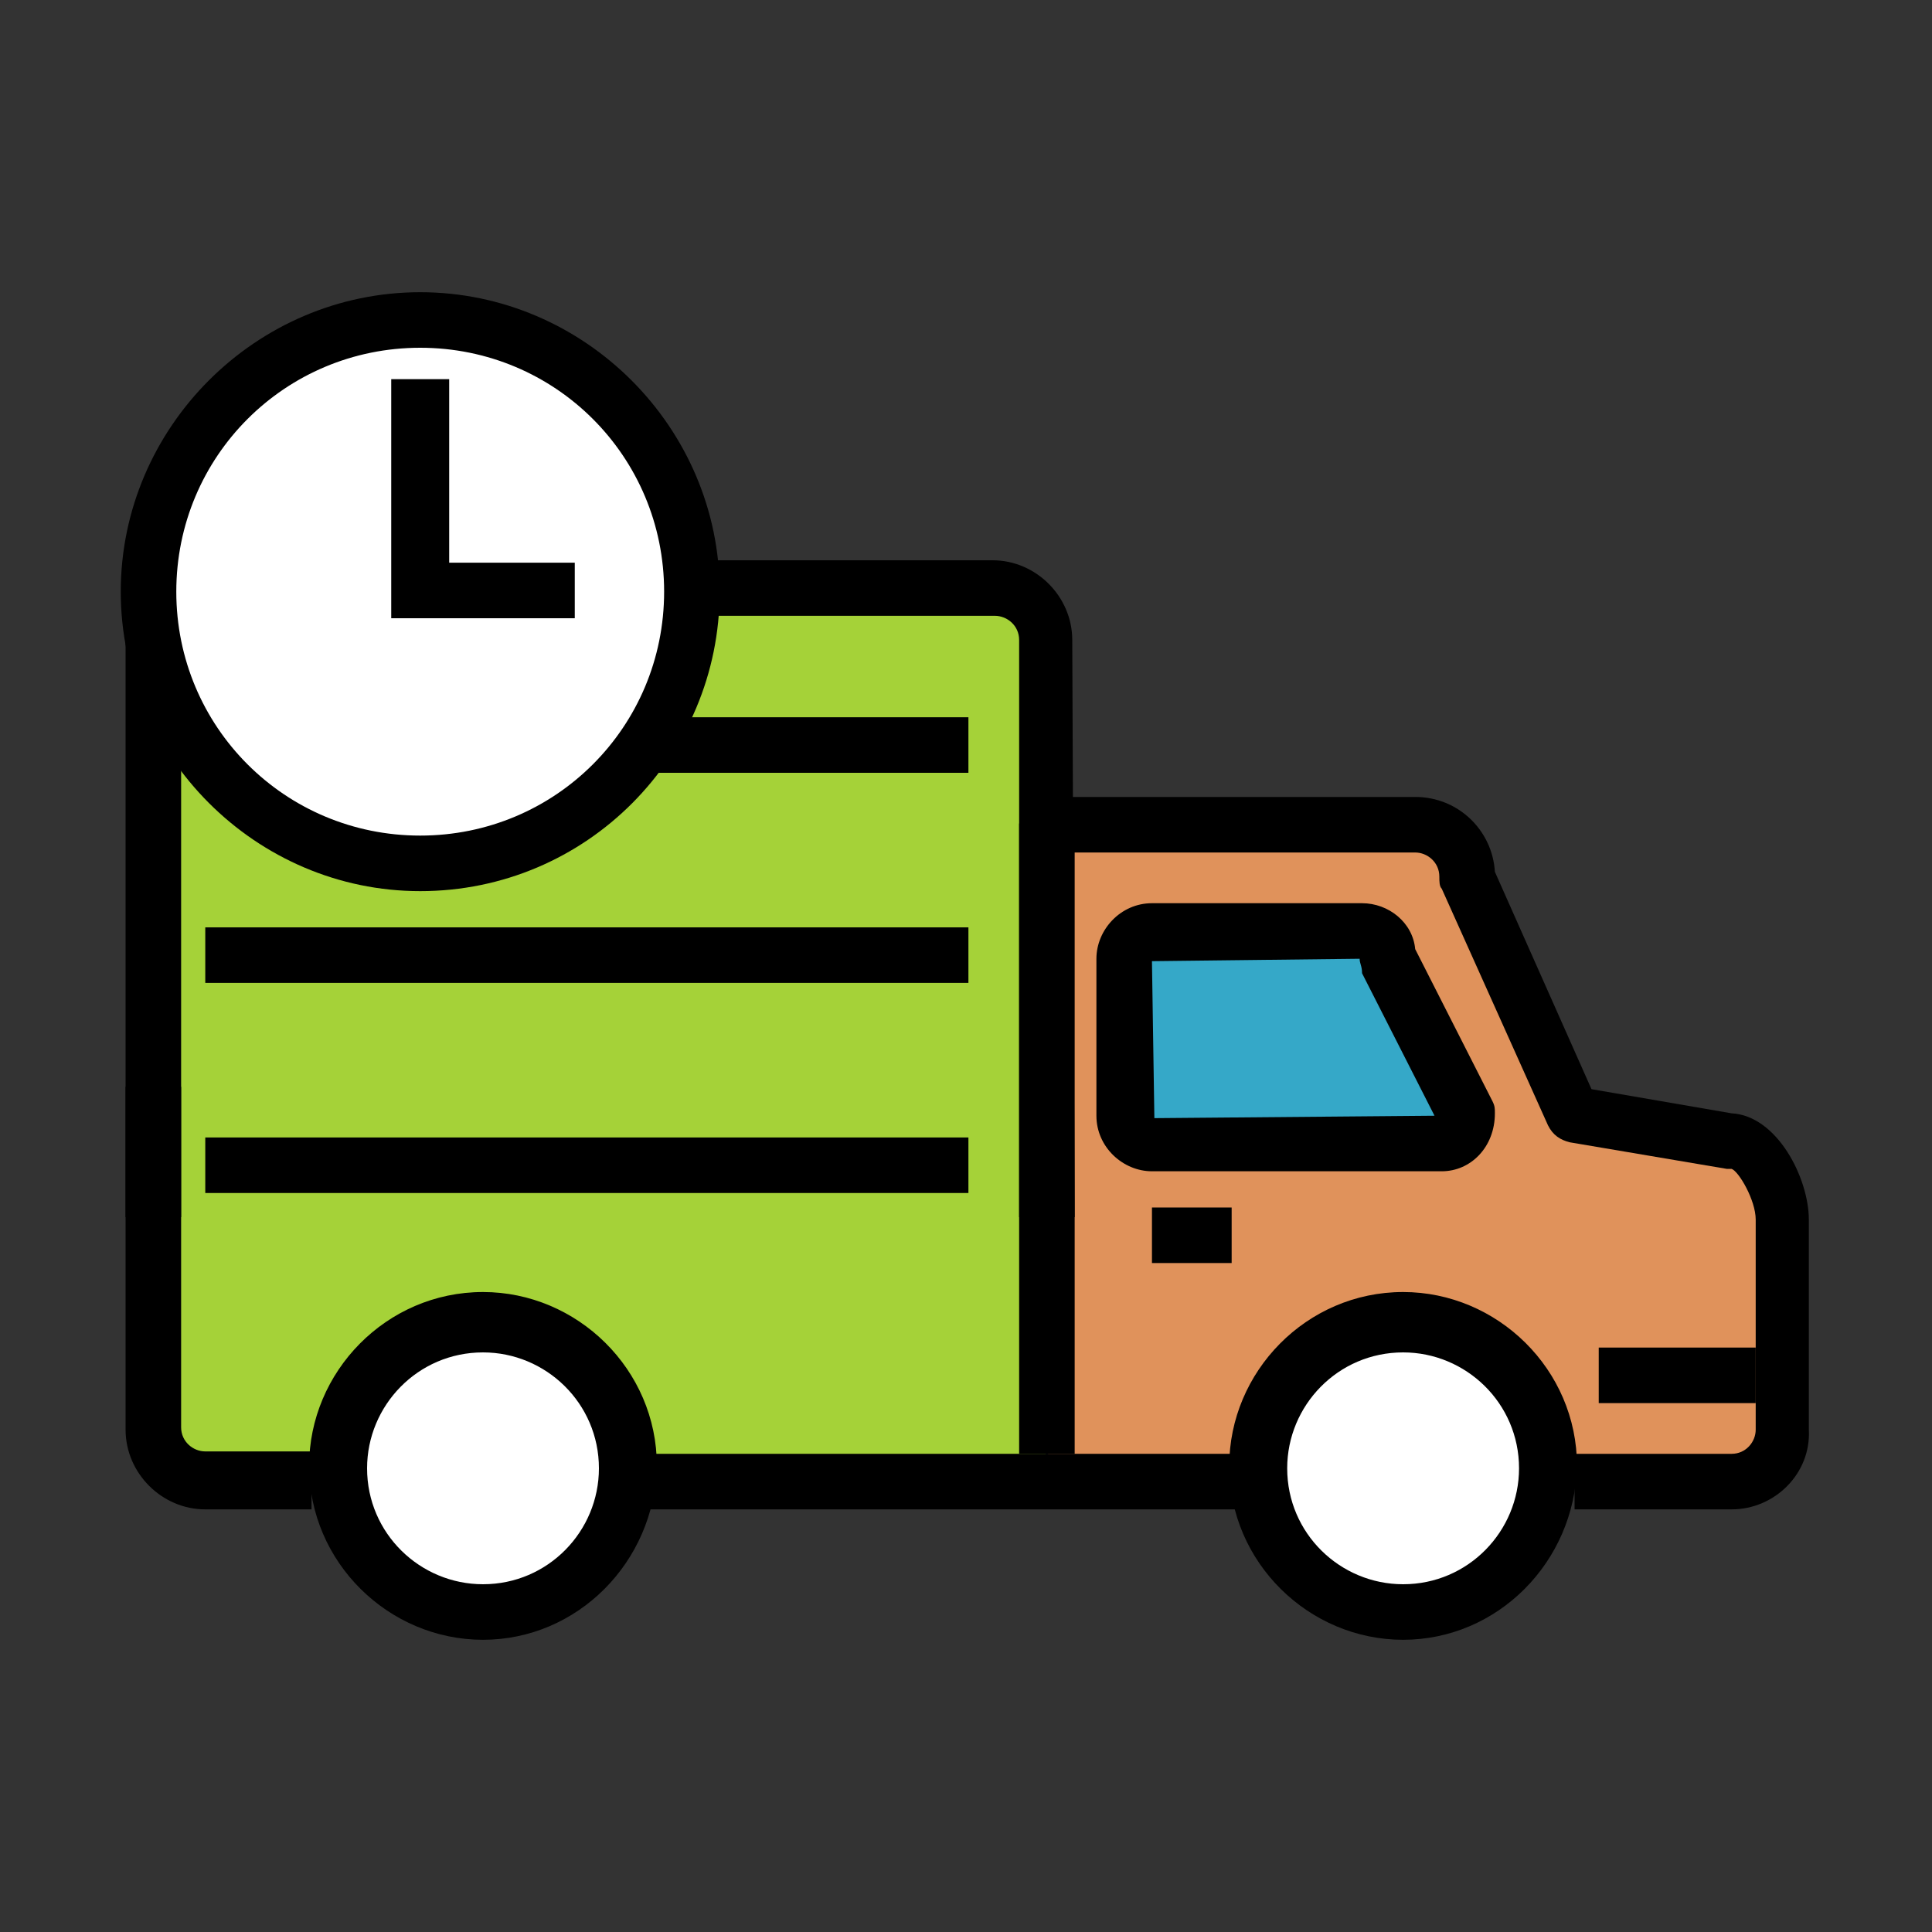
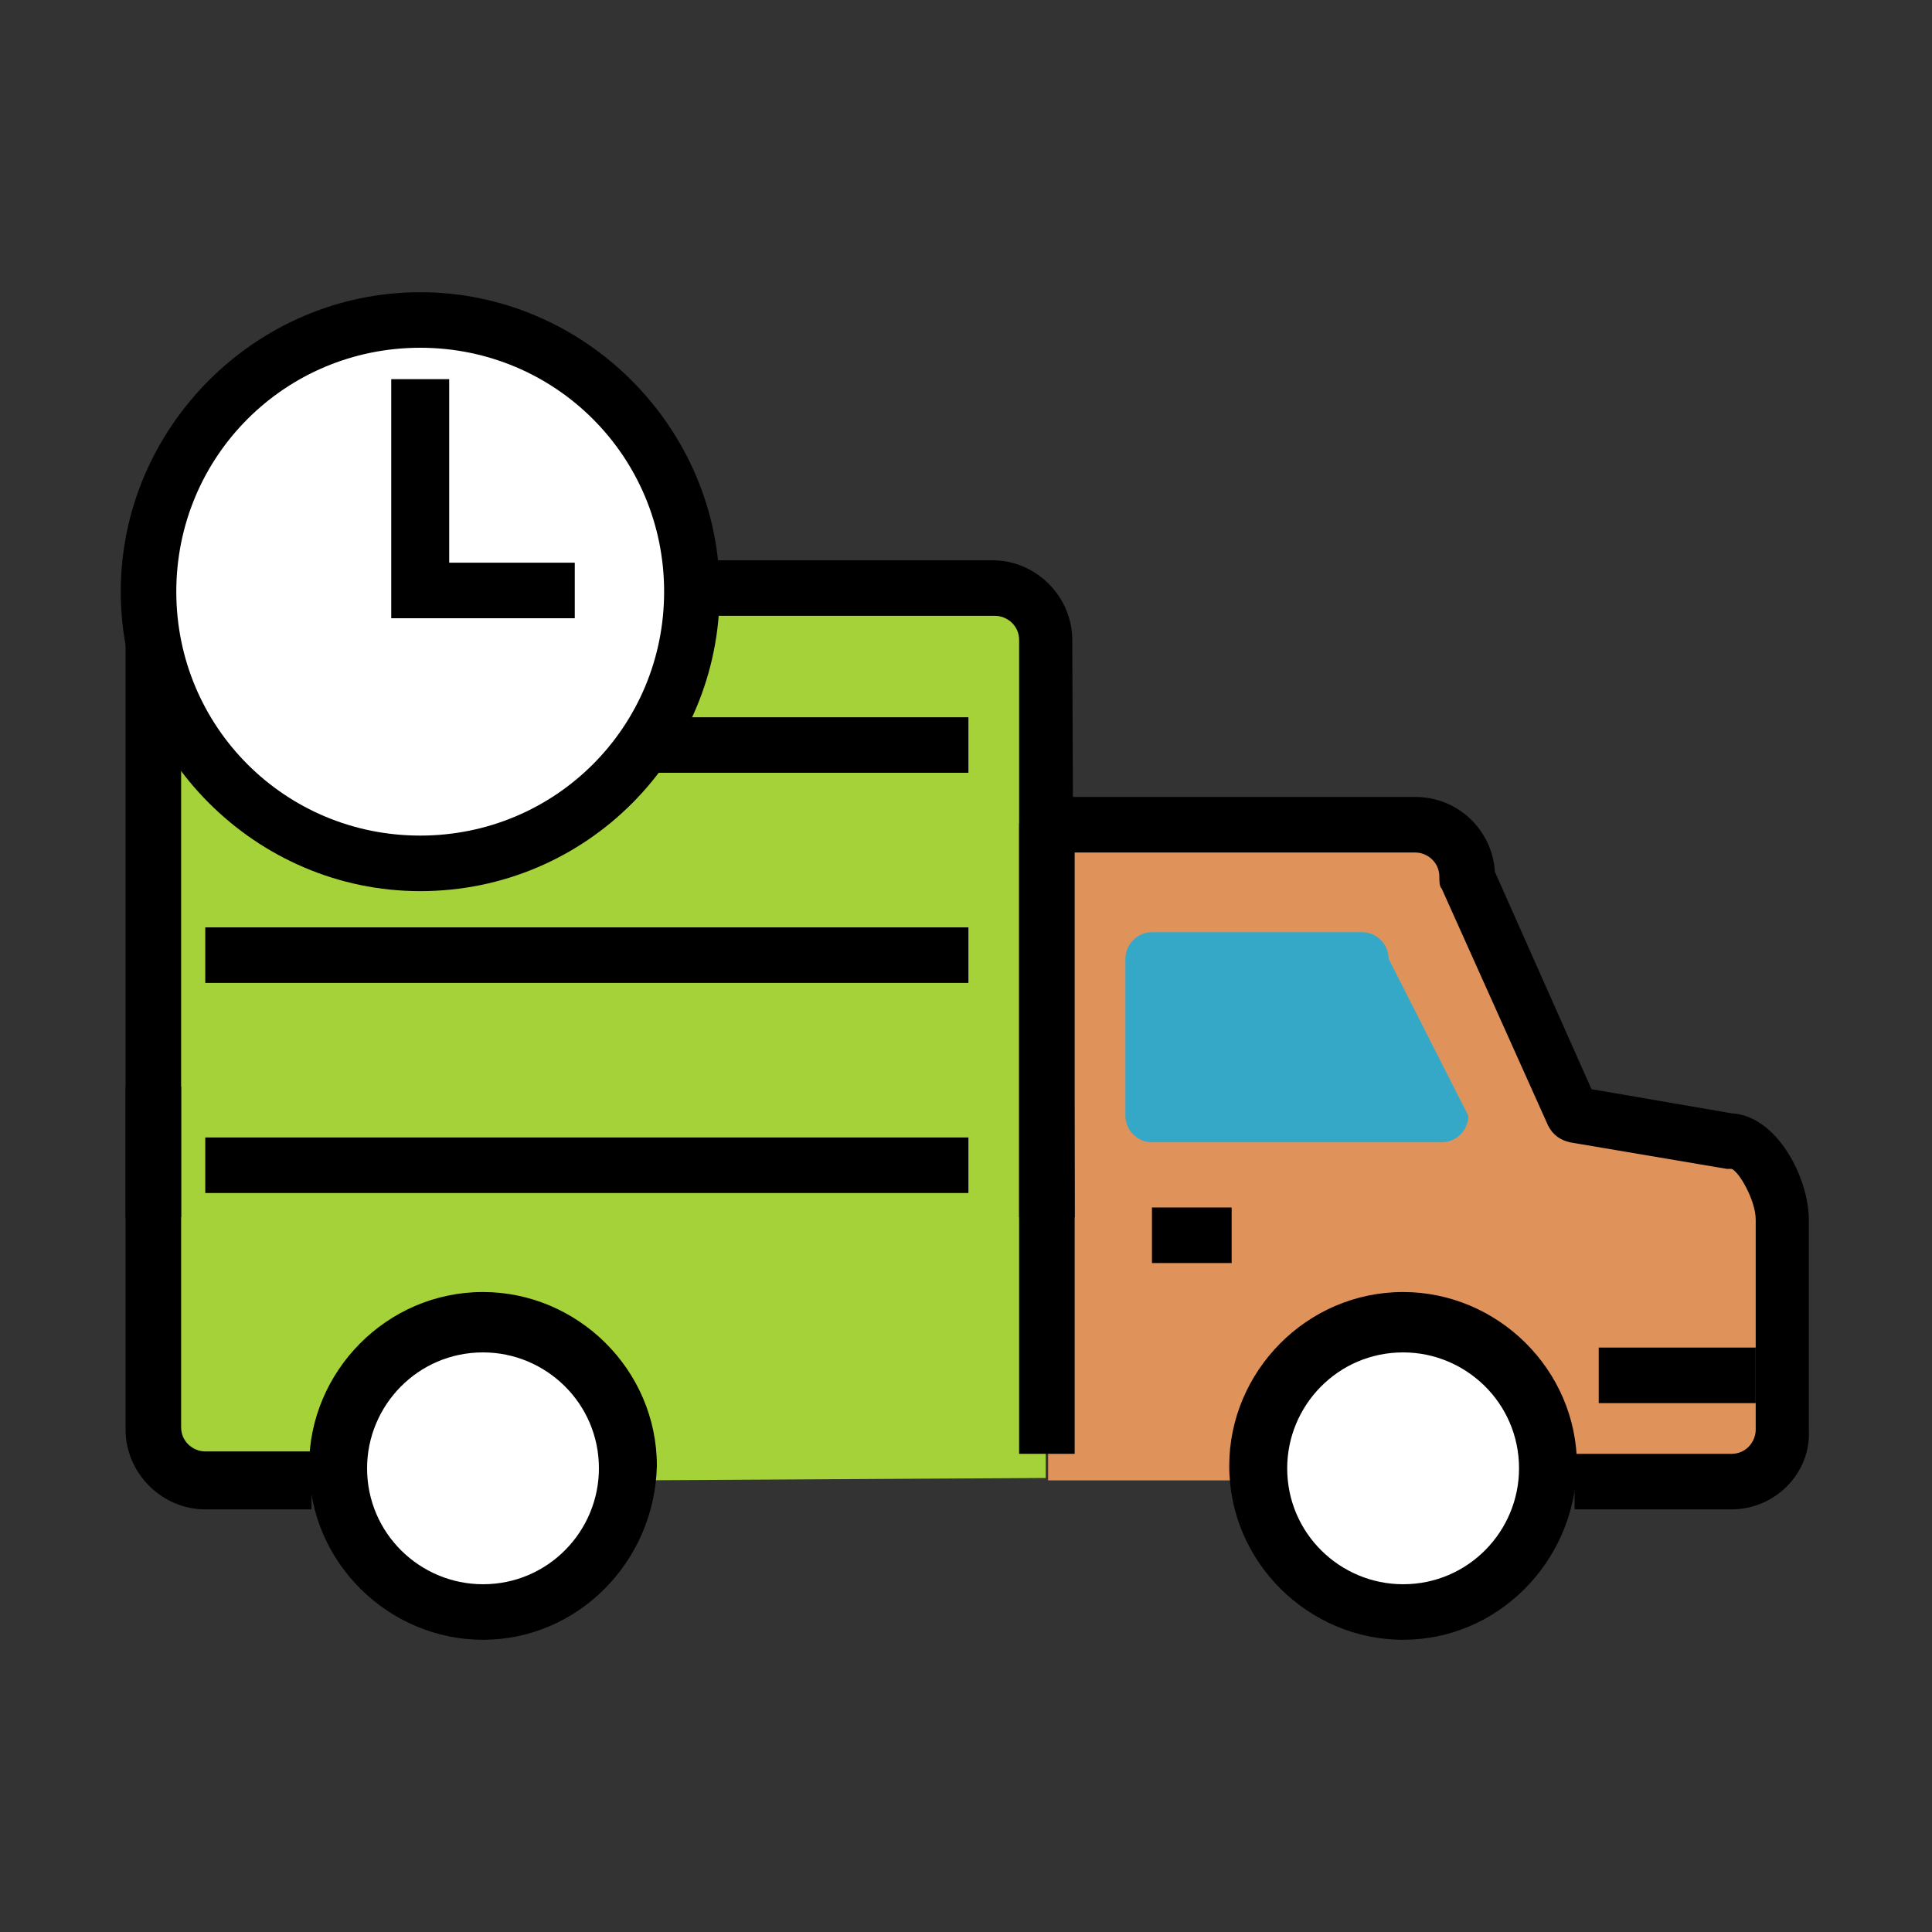
<svg xmlns="http://www.w3.org/2000/svg" version="1.1" x="0px" y="0px" viewBox="0 0 80 80" style="enable-background:new 0 0 80 80;" xml:space="preserve">
  <rect x="0" y="0" width="80" height="80" fill="#333333" stroke="none" />
  <style type="text/css">
	.st0{fill:#FFFFFF;}
	.st1{fill:#A5D238;}
	.st2{fill:#E0925B;}
	.st3{fill:#35A8C8;}
</style>
  <g id="Слой_1">
</g>
  <g id="delivery-truck">
    <g id="delivery-truck-delivery-truck_1_">
      <path class="st0" d="M20,66.8c-3.3,0-6-2.7-6-6c0-3.3,2.7-6,6-6c3.3,0,6,2.7,6,6C26,64.1,23.3,66.8,20,66.8L20,66.8z" />
      <path class="st1" d="M26,61.3l-0.1-1.1c-0.3-3-2.9-5.4-6-5.4c-3.1,0-5.7,2.4-6,5.4l-0.1,1.1H8.5c-1.2,0-2.2-1-2.2-2.2V26.5    c0-1.2,1-2.2,2.2-2.2h32.6c1.2,0,2.2,1,2.2,2.2v5l0,0.1c0,0.1,0,0.2,0,0.3v3.1l0,1.2v25L26,61.3L26,61.3z" />
      <path class="st0" d="M58.1,66.8c-3.3,0-6-2.7-6-6c0-3.3,2.7-6,6-6c3.3,0,6,2.7,6,6C64,64.1,61.4,66.8,58.1,66.8L58.1,66.8z" />
      <path class="st2" d="M64.1,61.3L64,60.2c-0.3-3-2.9-5.4-6-5.4c-3.1,0-5.7,2.4-6,5.4L52,61.3h-8.6V34.1h15.2c1.2,0,2.2,1,2.2,2.2    l4.4,9.8l6.5,1.1h0.2l0.1,0c1.1,0.3,1.9,2.1,1.9,3.2V57h-6.4h6.4v2.2c0,1.2-1,2.2-2.2,2.2H64.1z" />
      <g>
        <g>
          <path d="M71.7,62.5h-6.5v-2.3h6.5c0.6,0,1-0.5,1-1v-8.7c0-0.8-0.7-2-1-2.1c-0.1,0-0.1,0-0.2,0l-6.5-1.1      c-0.4-0.1-0.7-0.3-0.9-0.7l-4.4-9.8c-0.1-0.1-0.1-0.3-0.1-0.5c0-0.6-0.5-1-1-1H43.4V33h15.2c1.8,0,3.2,1.4,3.3,3.1l4,9l5.8,1      c1.9,0.1,3.2,2.7,3.2,4.4v8.7C75,61,73.5,62.5,71.7,62.5L71.7,62.5z" />
        </g>
        <g>
          <path d="M12.9,62.5H8.5c-1.8,0-3.3-1.5-3.3-3.3V45h2.3v14.1c0,0.6,0.5,1,1,1h4.4V62.5L12.9,62.5z" />
        </g>
        <g>
-           <polygon points="52.1,62.5 26,62.5 26,60.2 52.1,60.2     " />
-         </g>
+           </g>
        <g>
          <path d="M20,67.9c-3.9,0-7.2-3.2-7.2-7.2c0-3.9,3.2-7.2,7.2-7.2c3.9,0,7.2,3.2,7.2,7.2C27.1,64.7,23.9,67.9,20,67.9L20,67.9z       M20,56c-2.7,0-4.8,2.2-4.8,4.8c0,2.7,2.2,4.8,4.8,4.8c2.7,0,4.8-2.2,4.8-4.8C24.8,58.1,22.6,56,20,56L20,56z" />
        </g>
        <g>
          <path d="M58.1,67.9c-3.9,0-7.2-3.2-7.2-7.2c0-3.9,3.2-7.2,7.2-7.2c3.9,0,7.2,3.2,7.2,7.2C65.2,64.7,62,67.9,58.1,67.9L58.1,67.9      z M58.1,56c-2.7,0-4.8,2.2-4.8,4.8c0,2.7,2.2,4.8,4.8,4.8c2.7,0,4.8-2.2,4.8-4.8C62.9,58.1,60.7,56,58.1,56L58.1,56z" />
        </g>
        <g>
          <polygon points="72.7,58.1 66.2,58.1 66.2,55.8 72.7,55.8     " />
        </g>
        <g>
          <polygon points="44.5,60.2 42.2,60.2 42.2,34.1 44.5,34.1     " />
        </g>
        <g>
          <polygon points="51,52.3 47.7,52.3 47.7,50 51,50     " />
        </g>
        <g>
          <path d="M44.5,50.4h-2.3V26.5c0-0.6-0.5-1-1-1H8.5c-0.6,0-1,0.5-1,1v23.9H5.2V26.5c0-1.8,1.5-3.3,3.3-3.3h32.6      c1.8,0,3.3,1.5,3.3,3.3L44.5,50.4L44.5,50.4z" />
        </g>
        <g>
          <polygon points="40.1,32 8.5,32 8.5,29.7 40.1,29.7     " />
        </g>
        <g>
          <polygon points="40.1,40.7 8.5,40.7 8.5,38.4 40.1,38.4     " />
        </g>
        <g>
          <polygon points="40.1,49.4 8.5,49.4 8.5,47.1 40.1,47.1     " />
        </g>
        <g>
          <path class="st3" d="M46.6,46.2c0,0.6,0.5,1.1,1.1,1.1h12c0.6,0,1.1-0.5,1.1-1.1l-3.3-6.5c0-0.6-0.5-1.1-1.1-1.1h-8.7      c-0.6,0-1.1,0.5-1.1,1.1V46.2z" />
-           <path d="M59.7,48.5h-12c-1.2,0-2.3-1-2.3-2.3v-6.5c0-1.2,1-2.3,2.3-2.3h8.7c1.1,0,2.1,0.8,2.2,1.9l3.2,6.3      c0.1,0.2,0.1,0.3,0.1,0.5C61.9,47.5,60.9,48.5,59.7,48.5L59.7,48.5z M56.3,39.7l-8.6,0.1l0.1,6.5l11.6-0.1l-3-5.9      C56.4,40,56.3,39.9,56.3,39.7L56.3,39.7z" />
        </g>
      </g>
      <g>
        <g>
          <path class="st0" d="M17.4,13.2c6.2,0,11.2,5,11.2,11.2c0,6.2-5,11.2-11.2,11.2c-6.2,0-11.2-5-11.2-11.2      C6.2,18.3,11.2,13.2,17.4,13.2z" />
          <path d="M17.4,36.9C10.6,36.9,5,31.3,5,24.5c0-6.8,5.6-12.4,12.4-12.4c6.8,0,12.4,5.6,12.4,12.4C29.8,31.3,24.3,36.9,17.4,36.9      L17.4,36.9z M17.4,14.4c-5.6,0-10.1,4.5-10.1,10.1c0,5.6,4.5,10.1,10.1,10.1c5.6,0,10.1-4.5,10.1-10.1      C27.5,18.9,23,14.4,17.4,14.4L17.4,14.4z" />
        </g>
        <g>
          <polygon points="23.8,25.6 16.2,25.6 16.2,15.7 18.6,15.7 18.6,23.3 23.8,23.3     " />
        </g>
      </g>
    </g>
  </g>
</svg>